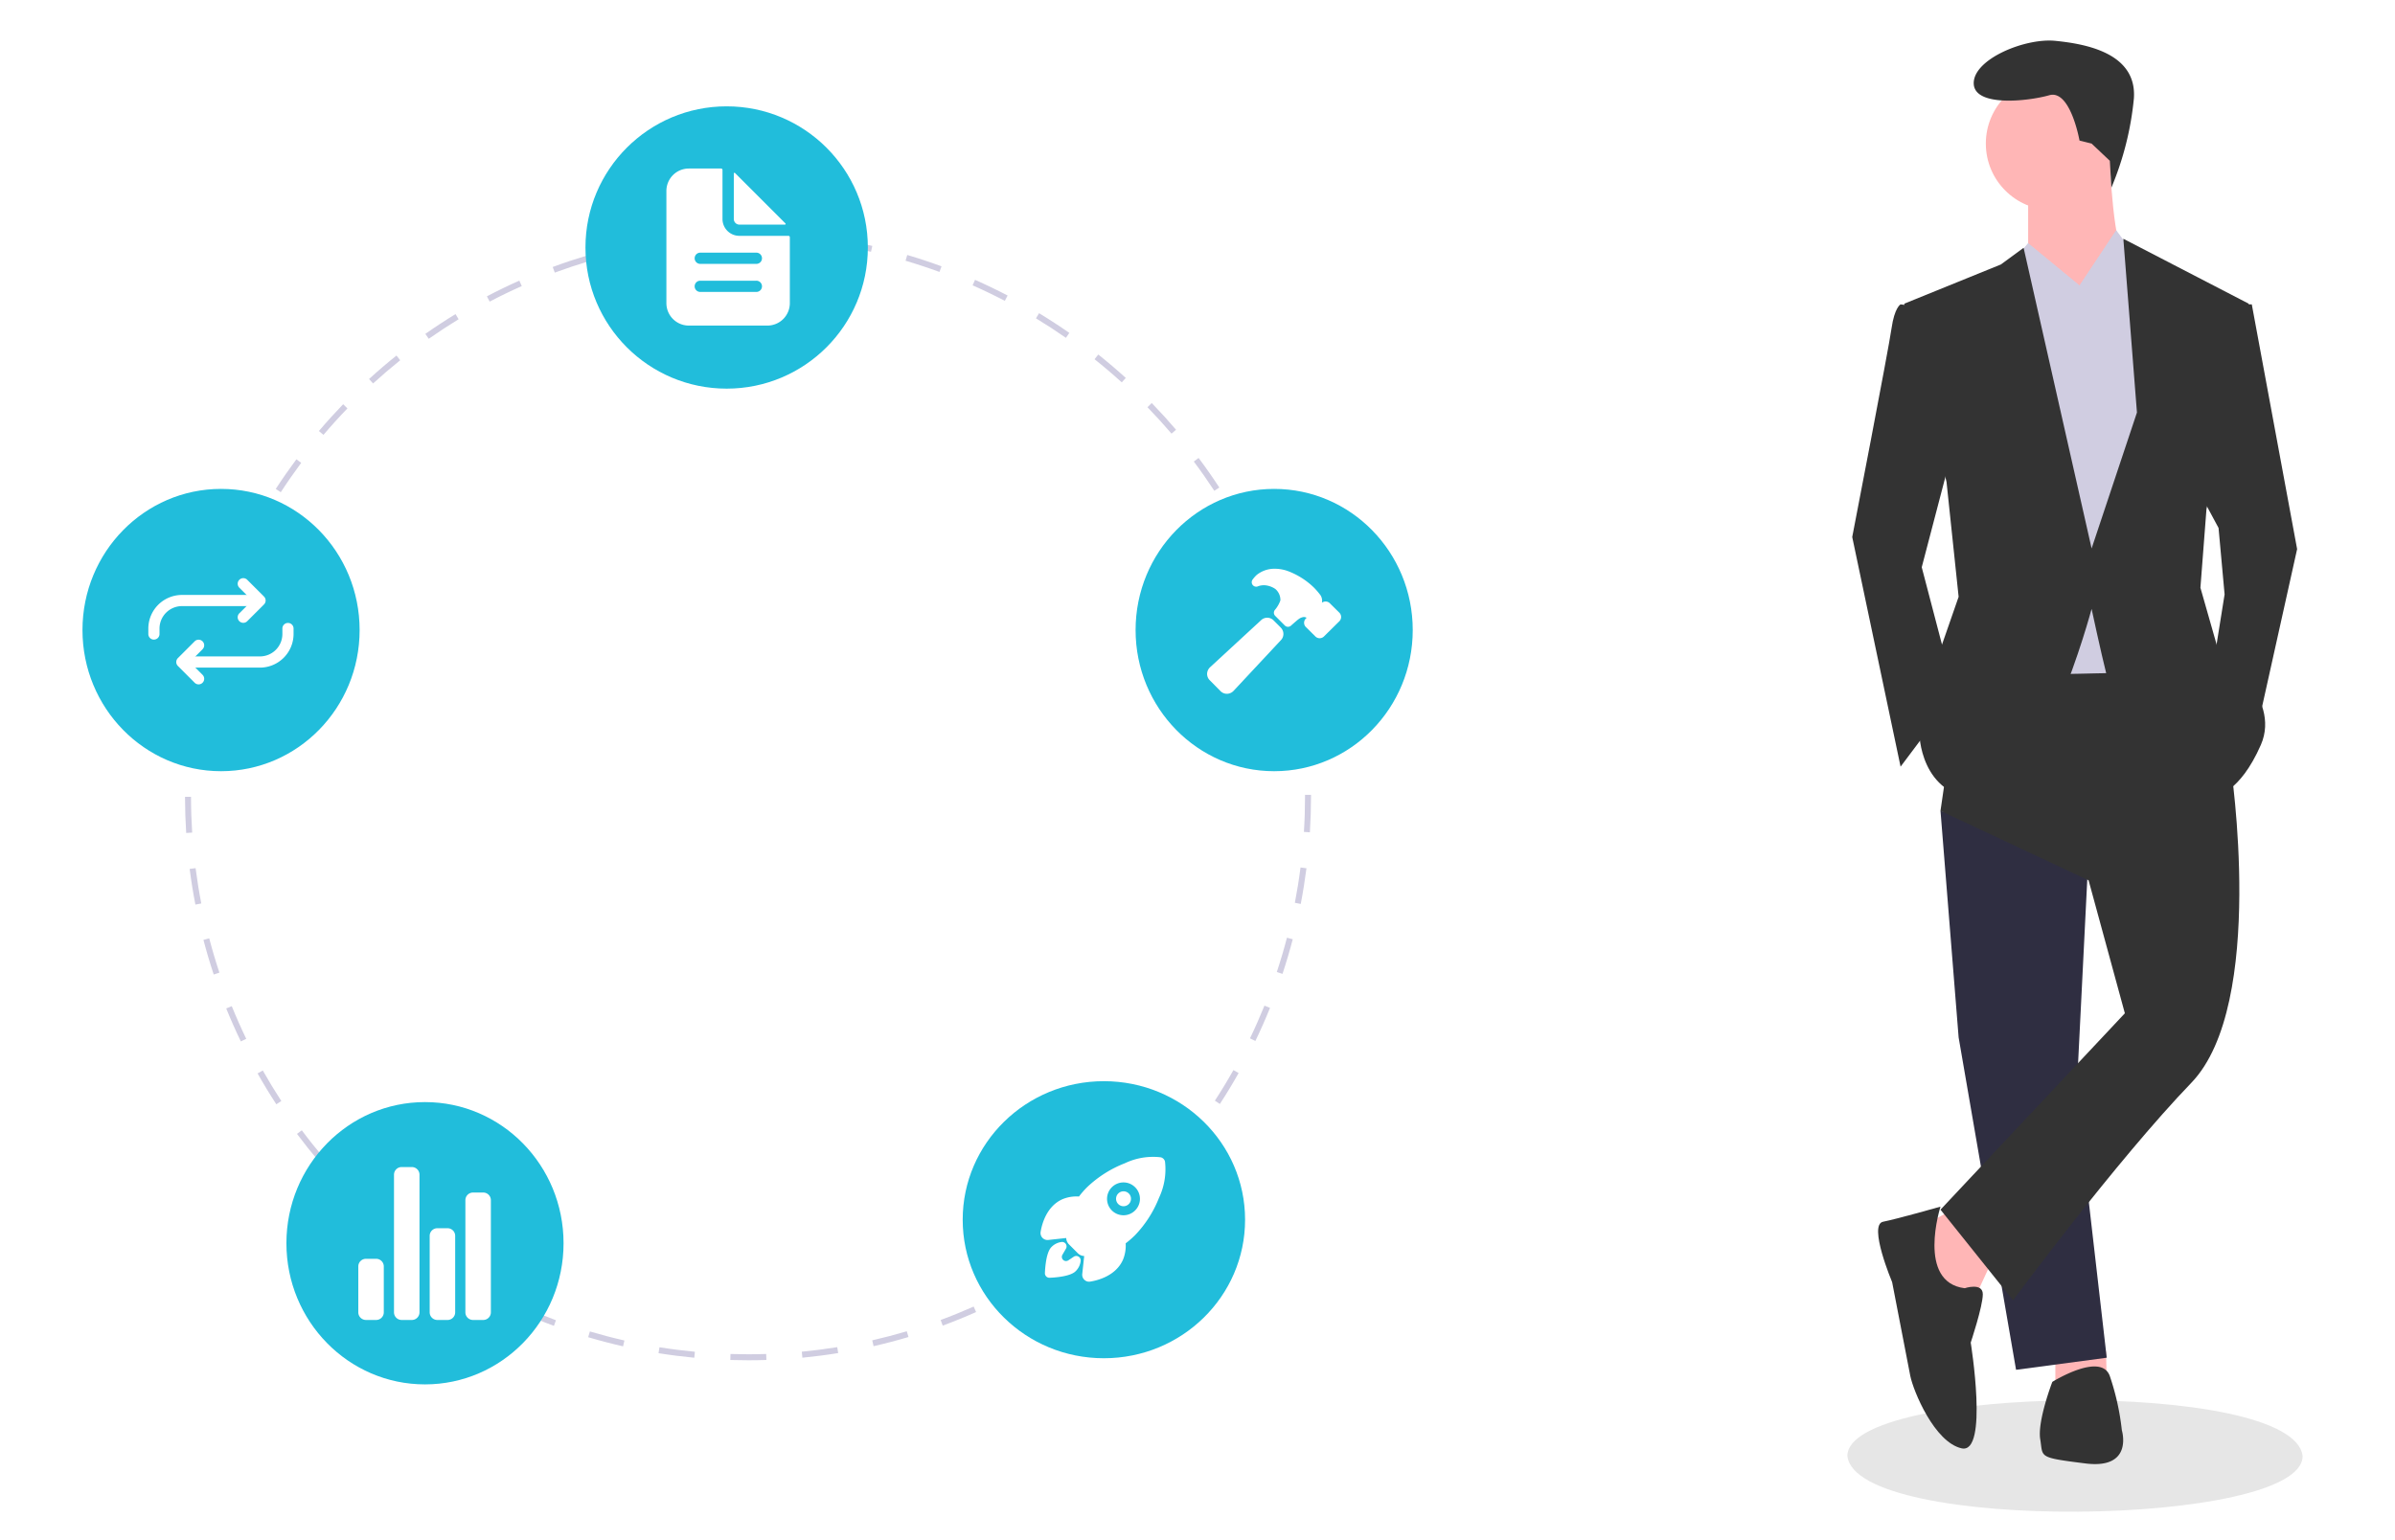
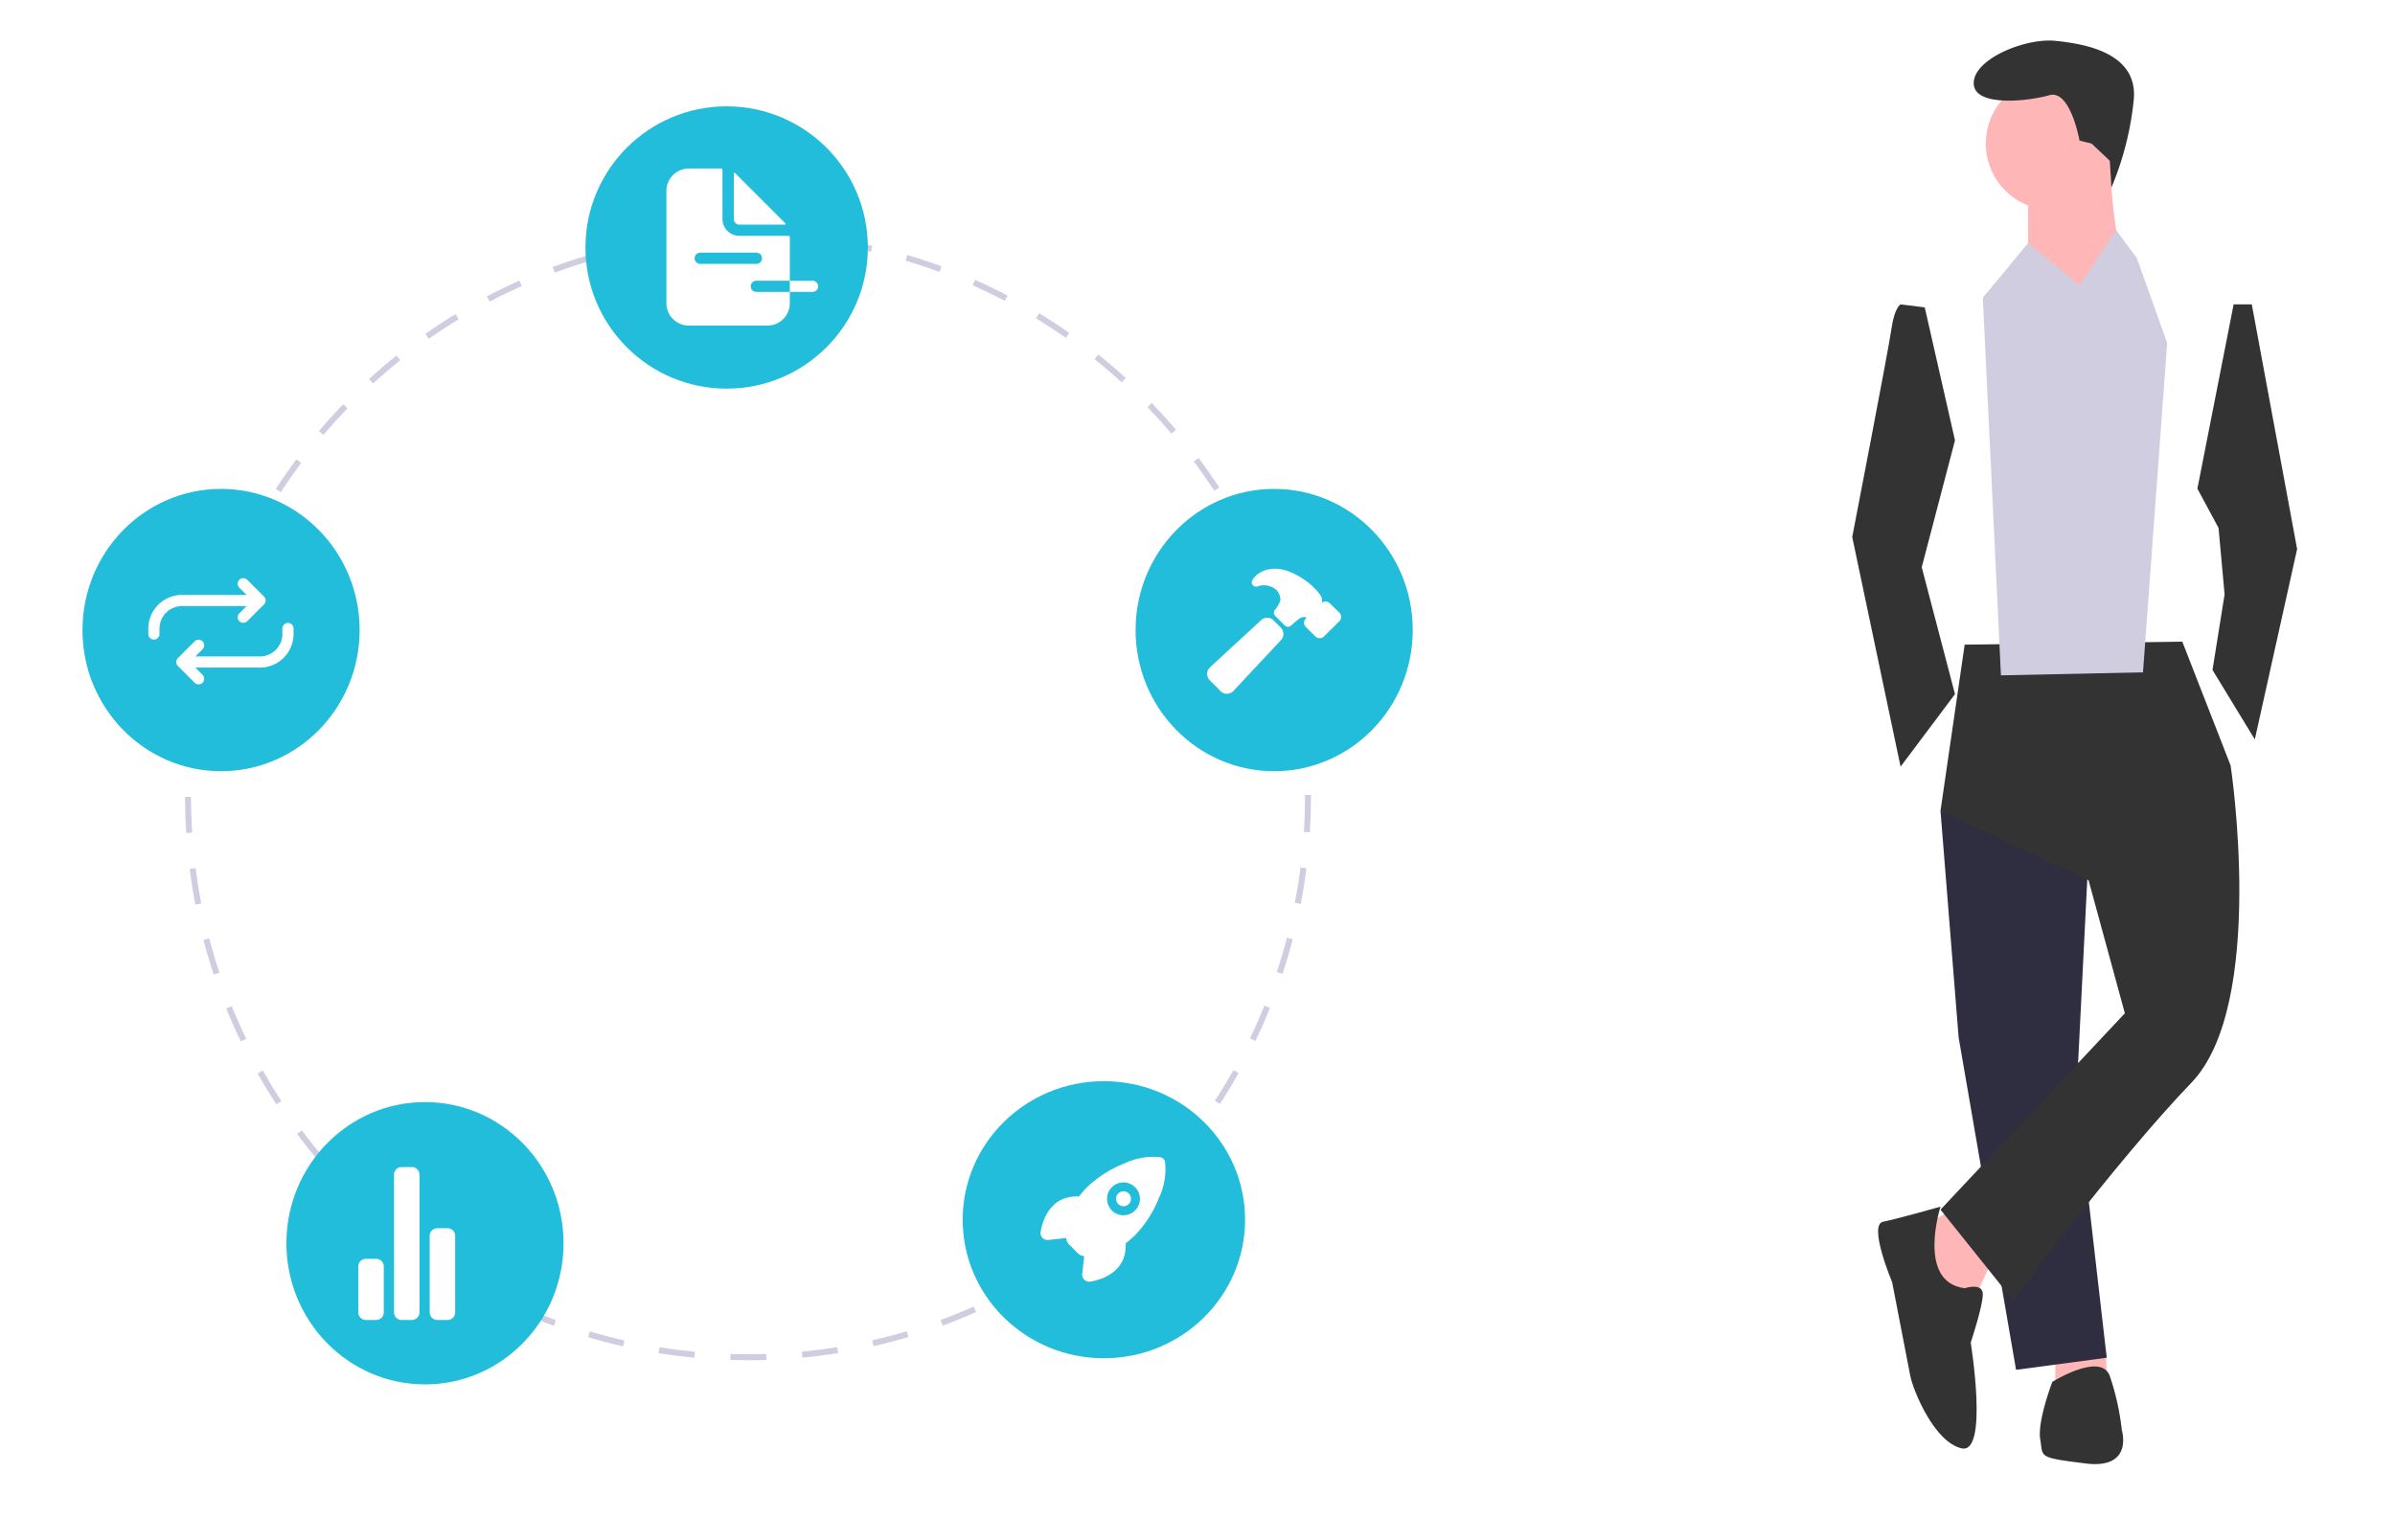
<svg xmlns="http://www.w3.org/2000/svg" width="311" height="200" viewBox="0 0 311 200">
  <g id="summary03" transform="translate(-7.436 -59)">
    <rect id="長方形_23732" data-name="長方形 23732" width="311" height="200" transform="translate(7.436 59)" fill="#fff" />
-     <path id="パス_49404" data-name="パス 49404" d="M877.529,724.263c.088,9.219-58,10.063-59.108,0C818.333,715.046,876.422,714.2,877.529,724.263Z" transform="translate(-571.093 -476.136)" fill="#e6e6e6" />
    <path id="パス_49405" data-name="パス 49405" d="M617.181,507.569l-4.317,2.355,2.747,9.027,4.317.392,2.355-5.1Z" transform="translate(-356.195 -291.443)" fill="#ffb6b6" />
    <path id="パス_49406" data-name="パス 49406" d="M658.28,553.994v4.317l6.672-.392-.093-3.555Z" transform="translate(-383.949 -319.815)" fill="#ffb6b6" />
    <path id="パス_49407" data-name="パス 49407" d="M619.929,374.348l2.355,29.435,7.457,43.171,11.774-1.57L637.59,411.24l1.57-31.4Z" transform="translate(-360.512 -210.028)" fill="#2f2e41" />
    <path id="パス_49408" data-name="パス 49408" d="M880.906,463.6l-28.258.392-3.14,21.586,19.231,9.027,4.71,17.269-23.94,25.51,9.419,11.774S872.272,531.1,882.083,520.9s5.1-41.209,5.1-41.209Z" transform="translate(-590.091 -321.256)" fill="#333" />
    <ellipse id="楕円形_202" data-name="楕円形 202" cx="8.634" cy="8.634" rx="8.634" ry="8.634" transform="translate(265.304 69.015)" fill="#ffb6b6" />
    <path id="パス_49409" data-name="パス 49409" d="M878.777,307.053v8.634l5.887,9.419s9.027-6.672,7.064-8.242-2.355-13.736-2.355-13.736Z" transform="translate(-607.978 -223.516)" fill="#ffb6b6" />
    <path id="パス_49410" data-name="パス 49410" d="M639.945,182.948l-5.887,7.064,2.355,49.058,18.446-.392L658,195.9l-3.924-10.989-2.692-3.663-4.765,7.195Z" transform="translate(-369.147 -92.346)" fill="#d0cde1" />
    <path id="パス_49411" data-name="パス 49411" d="M833.584,369.233l-4.317,16.484,4.317,16.484-7.064,9.419-6.279-29.828s4.71-24.333,5.1-27.08,1.177-3.14,1.177-3.14l3.14.392Z" transform="translate(-572.286 -253.036)" fill="#333" />
    <path id="パス_49412" data-name="パス 49412" d="M705.714,229.745l2.747,5.1.785,8.634-1.57,9.812,5.494,9.027,5.494-24.726-5.887-31.79h-2.355Z" transform="translate(-412.938 -107.271)" fill="#333" />
    <path id="パス_49413" data-name="パス 49413" d="M836.776,652.327s-5.495,1.57-7.457,1.962,1.178,7.849,1.178,7.849,1.962,10.2,2.355,12.167,3.14,8.634,6.672,9.419,1.177-13.736,1.177-13.736,1.57-4.71,1.57-6.279-2.355-.785-2.355-.785C833.637,662.139,836.776,652.327,836.776,652.327Z" transform="translate(-577.359 -436.594)" fill="#333" />
    <path id="パス_49414" data-name="パス 49414" d="M882.732,715.173c.393,2.355-.392,2.355,5.887,3.14s4.71-4.317,4.71-4.317a32.979,32.979,0,0,0-1.57-7.064c-1.177-3.14-7.457.785-7.457.785S882.34,712.818,882.732,715.173Z" transform="translate(-610.364 -469.22)" fill="#333" />
    <path id="パス_49415" data-name="パス 49415" d="M878.282,279.289l.2,3.49a39.509,39.509,0,0,0,2.925-11.614c.393-5.887-6.28-7.064-10.2-7.457s-10.6,2.355-10.6,5.495,7.064,2.355,9.812,1.57,3.925,5.887,3.925,5.887l1.57.392Z" transform="translate(-596.876 -199.403)" fill="#333" />
    <path id="パス_49416" data-name="パス 49416" d="M643.24,188.4l2.317-2.779,6.672,5.494-6.672,4.71Z" transform="translate(-374.758 -95.019)" fill="#d0cde1" />
    <path id="パス_49417" data-name="パス 49417" d="M673.811,185.115l-2.747-3.532-4.71,7.064,5.887,4.317Z" transform="translate(-388.884 -92.552)" fill="#d0cde1" />
-     <path id="パス_49418" data-name="パス 49418" d="M842.892,361.467l1.57,14.914-3.14,9.027-1.962,8.635s0,8.242,7.849,8.634,14.521-24.725,14.521-24.725,1.177,5.495,1.962,8.634,14.129,15.7,14.129,15.7,3.14-.392,5.887-6.672-5.495-12.166-5.495-12.166L875.86,375.2l.785-10.2,5.495-26.688-16.288-8.438,1.766,22.567L861.731,370.1,852.9,331.05l-2.944,2.159-12.559,5.1Z" transform="translate(-582.691 -239.86)" fill="#333" />
    <path id="パス_49419" data-name="パス 49419" d="M337.72,334.362c-.776-.006-1.561-.011-2.332-.035l.024-.779c.763.024,1.543.034,2.308.035s1.551-.013,2.328-.038l.025.779C339.289,334.349,338.5,334.362,337.72,334.362Zm-7.007-.329c-1.548-.147-3.112-.346-4.647-.591l.123-.77c1.519.243,3.066.44,4.6.585Zm14.035-.008-.074-.776c1.531-.147,3.078-.346,4.6-.591l.124.77c-1.535.248-3.1.449-4.647.6Zm-23.283-1.473c-1.516-.344-3.041-.743-4.533-1.185l.22-.747c1.476.437,2.985.832,4.485,1.172Zm32.528-.019-.173-.76c1.5-.344,3.012-.74,4.484-1.178l.221.747c-1.487.443-3.013.843-4.532,1.19Zm-41.51-2.641c-1.463-.539-2.926-1.132-4.35-1.763l.315-.712c1.408.624,2.856,1.211,4.3,1.744Zm50.488-.03-.269-.732c1.438-.531,2.881-1.118,4.288-1.743l.316.713c-1.423.633-2.881,1.225-4.335,1.762Zm-59.064-3.773c-1.377-.72-2.751-1.5-4.086-2.307l.4-.667c1.32.8,2.68,1.57,4.042,2.283Zm67.614-.029-.36-.691c1.359-.712,2.716-1.48,4.032-2.282l.4.666c-1.331.811-2.7,1.587-4.076,2.306Zm-75.629-4.843c-1.275-.892-2.539-1.838-3.756-2.81l.485-.61c1.2.963,2.455,1.9,3.716,2.781Zm83.627-.028-.446-.639c1.261-.883,2.51-1.819,3.711-2.781l.485.609c-1.214.972-2.477,1.917-3.751,2.81Zm-90.952-5.828c-1.153-1.049-2.286-2.147-3.368-3.265l.558-.543c1.07,1.106,2.192,2.193,3.332,3.231Zm98.268-.027-.523-.577c1.138-1.036,2.258-2.123,3.33-3.232l.558.542c-1.083,1.121-2.216,2.22-3.365,3.267Zm-104.789-6.711c-1.009-1.186-1.993-2.42-2.925-3.666l.623-.467c.922,1.234,1.9,2.455,2.894,3.628Zm111.306-.032-.592-.505c1-1.174,1.972-2.4,2.894-3.632l.623.467c-.932,1.249-1.916,2.484-2.925,3.671Zm-116.916-7.48c-.851-1.306-1.67-2.654-2.434-4.008l.677-.384c.756,1.339,1.566,2.674,2.408,3.966Zm122.527-.042-.652-.425c.842-1.294,1.652-2.631,2.408-3.974l.677.383c-.764,1.357-1.583,2.708-2.435,4.016Zm-127.132-8.121c-.677-1.4-1.316-2.845-1.9-4.286l.72-.293c.578,1.425,1.21,2.852,1.88,4.239Zm131.739-.061-.7-.339c.669-1.39,1.3-2.82,1.881-4.252l.721.292c-.585,1.448-1.224,2.894-1.9,4.3Zm-135.262-8.63c-.492-1.481-.941-2.995-1.336-4.5l.752-.2c.39,1.49.835,2.989,1.322,4.453Zm138.784-.083-.738-.245c.484-1.463.927-2.961,1.316-4.455l.753.2c-.394,1.509-.842,3.024-1.331,4.5Zm-141.163-9c-.3-1.529-.549-3.089-.747-4.635l.771-.1c.2,1.53.445,3.073.739,4.586Zm143.532-.086-.763-.148c.292-1.513.539-3.056.734-4.587l.772.1c-.2,1.547-.447,3.107-.742,4.636ZM264.733,265.87c-.1-1.554-.151-3.133-.153-4.694h.778c0,1.545.053,3.107.151,4.644Zm145.915-.087-.776-.049c.1-1.536.146-3.1.146-4.643v-.171h.778v.168c0,1.564-.05,3.143-.147,4.7ZM265.5,256.532l-.776-.048c.1-1.557.244-3.129.439-4.675l.772.1C265.74,253.436,265.594,254.992,265.5,256.532Zm144.363-.256c-.1-1.541-.253-3.1-.45-4.623l.771-.1c.2,1.543.354,3.115.456,4.673Zm-143.2-8.957-.764-.147c.293-1.53.641-3.071,1.032-4.58l.753.2C267.295,244.282,266.951,245.806,266.661,247.32Zm142-.251c-.3-1.514-.646-3.038-1.038-4.528l.752-.2c.4,1.506.749,3.045,1.049,4.576Zm-139.672-8.736-.739-.244c.488-1.481,1.032-2.967,1.615-4.416l.721.292C270.014,235.4,269.476,236.868,268.994,238.333ZM406.3,238.09c-.488-1.463-1.03-2.929-1.611-4.356l.72-.294c.587,1.443,1.135,2.924,1.628,4.4Zm-133.835-8.38-.7-.338c.675-1.406,1.4-2.808,2.168-4.168l.678.382C273.856,226.931,273.135,228.319,272.467,229.709Zm130.339-.213c-.67-1.384-1.394-2.766-2.154-4.109l.677-.384c.767,1.356,1.5,2.754,2.176,4.153Zm-125.79-7.888-.652-.425c.848-1.307,1.75-2.6,2.681-3.854l.624.466C278.748,219.033,277.855,220.316,277.016,221.609Zm121.224-.183c-.842-1.288-1.737-2.567-2.661-3.8l.622-.468c.934,1.248,1.839,2.54,2.69,3.842ZM282.558,214.16l-.592-.5c1.007-1.188,2.066-2.358,3.147-3.48l.559.542C284.6,211.827,283.555,212.985,282.558,214.16ZM392.681,214c-1-1.172-2.051-2.327-3.124-3.433l.557-.543c1.084,1.118,2.146,2.285,3.157,3.469ZM289,207.481l-.524-.576c1.151-1.051,2.349-2.077,3.562-3.049l.486.609c-1.2.962-2.385,1.977-3.524,3.016Zm97.222-.141c-1.14-1.035-2.329-2.047-3.535-3.008l.485-.61c1.218.971,2.42,1.994,3.572,3.04Zm-89.989-5.661-.446-.638c1.273-.894,2.591-1.758,3.919-2.569l.4.666C298.8,199.94,297.491,200.8,296.231,201.679Zm82.736-.124c-1.266-.883-2.575-1.735-3.89-2.533l.4-.667c1.329.806,2.652,1.667,3.932,2.56Zm-74.828-4.7-.361-.69c1.375-.723,2.792-1.411,4.212-2.044l.316.712C306.9,195.455,305.5,196.136,304.139,196.851Zm66.894-.107c-1.366-.713-2.773-1.39-4.183-2.013l.314-.713c1.425.63,2.848,1.315,4.229,2.035Zm-58.44-3.664-.27-.731c1.458-.541,2.954-1.041,4.444-1.486l.222.747c-1.475.441-2.954.936-4.4,1.47Zm49.951-.089c-1.446-.53-2.927-1.019-4.4-1.454l.219-.748c1.491.44,2.989.935,4.45,1.471Zm-41.073-2.564-.174-.76c1.513-.348,3.06-.65,4.6-.9l.125.77C324.5,189.784,322.968,190.083,321.471,190.427Zm32.184-.057c-1.5-.339-3.031-.633-4.552-.875l.122-.77c1.537.244,3.085.542,4.6.884Zm-23.039-1.431-.075-.776c1.544-.15,3.117-.253,4.674-.3l.026.779c-1.541.051-3.1.153-4.625.3Zm13.888-.024c-1.53-.143-3.087-.239-4.626-.285l.023-.779c1.556.046,3.129.143,4.675.288Z" transform="translate(-233.119 -98.673)" fill="#d0cde1" />
    <ellipse id="楕円形_203" data-name="楕円形 203" cx="18.334" cy="18.334" rx="18.334" ry="18.334" transform="translate(83.461 72.813)" fill="#21bddb" />
    <ellipse id="楕円形_204" data-name="楕円形 204" cx="17.994" cy="18.334" rx="17.994" ry="18.334" transform="translate(154.897 122.505)" fill="#21bddb" />
    <ellipse id="楕円形_205" data-name="楕円形 205" cx="18.334" cy="17.994" rx="18.334" ry="17.994" transform="translate(132.446 199.438)" fill="#21bddb" />
    <ellipse id="楕円形_206" data-name="楕円形 206" cx="17.994" cy="18.334" rx="17.994" ry="18.334" transform="translate(44.628 202.154)" fill="#21bddb" />
    <ellipse id="楕円形_207" data-name="楕円形 207" cx="17.994" cy="18.334" rx="17.994" ry="18.334" transform="translate(18.146 122.505)" fill="#21bddb" />
-     <path id="パス_49420" data-name="パス 49420" d="M440.817,175.28h-6.375a2.186,2.186,0,0,1-2.186-2.186v-6.375a.182.182,0,0,0-.182-.182h-4.189a2.914,2.914,0,0,0-2.914,2.914v14.572a2.914,2.914,0,0,0,2.914,2.914h10.2A2.914,2.914,0,0,0,441,184.023v-8.561A.182.182,0,0,0,440.817,175.28Zm-4.189,7.286h-7.286a.729.729,0,0,1,0-1.457h7.286a.729.729,0,1,1,0,1.457Zm0-3.643h-7.286a.729.729,0,0,1,0-1.457h7.286a.729.729,0,1,1,0,1.457Z" transform="translate(-331.001 -85.647)" fill="#fff" />
+     <path id="パス_49420" data-name="パス 49420" d="M440.817,175.28h-6.375a2.186,2.186,0,0,1-2.186-2.186v-6.375a.182.182,0,0,0-.182-.182h-4.189a2.914,2.914,0,0,0-2.914,2.914v14.572a2.914,2.914,0,0,0,2.914,2.914h10.2A2.914,2.914,0,0,0,441,184.023v-8.561A.182.182,0,0,0,440.817,175.28Zm-4.189,7.286a.729.729,0,0,1,0-1.457h7.286a.729.729,0,1,1,0,1.457Zm0-3.643h-7.286a.729.729,0,0,1,0-1.457h7.286a.729.729,0,1,1,0,1.457Z" transform="translate(-331.001 -85.647)" fill="#fff" />
    <path id="パス_49421" data-name="パス 49421" d="M454.158,174.541l-6.549-6.549a.091.091,0,0,0-.155.064v5.911a.729.729,0,0,0,.729.729h5.911a.091.091,0,0,0,.064-.155Z" transform="translate(-344.73 -86.52)" fill="#fff" />
    <path id="パス_49422" data-name="パス 49422" d="M575.856,507.508a.969.969,0,1,0,.685.283A.968.968,0,0,0,575.856,507.508Z" transform="translate(-422.526 -293.765)" fill="#fff" />
    <path id="パス_49423" data-name="パス 49423" d="M565.841,496.518v0a.74.74,0,0,0-.549-.555,8.514,8.514,0,0,0-4.668.772,15.014,15.014,0,0,0-4.884,3.093,11.639,11.639,0,0,0-1.072,1.228,4.757,4.757,0,0,0-2.126.341c-2.1.922-2.694,3.282-2.853,4.251a.907.907,0,0,0,.987,1.052h0l2.334-.255c0,.03.006.057.009.082a1.247,1.247,0,0,0,.359.752l1.139,1.14a1.244,1.244,0,0,0,.752.36l.078.008-.254,2.331v0a.907.907,0,0,0,.809,1c.028,0,.056,0,.084,0a.908.908,0,0,0,.151-.012c.974-.157,3.333-.748,4.253-2.855a4.8,4.8,0,0,0,.343-2.117,11.422,11.422,0,0,0,1.232-1.072,14.905,14.905,0,0,0,3.1-4.846A8.662,8.662,0,0,0,565.841,496.518Zm-3.885,6.347a2.133,2.133,0,1,1,0-3.016l0,0a2.116,2.116,0,0,1,.023,2.992Z" transform="translate(-407.124 -286.636)" fill="#fff" />
-     <path id="パス_49424" data-name="パス 49424" d="M555.3,526.062a.58.58,0,0,0-.4.1c-.232.159-.465.315-.7.468a.541.541,0,0,1-.762-.726l.441-.762a.581.581,0,0,0-.55-.9,2.223,2.223,0,0,0-1.293.634c-.133.133-.537.537-.754,2.078a13.005,13.005,0,0,0-.117,1.334.581.581,0,0,0,.566.6h.03a13.028,13.028,0,0,0,1.336-.116c1.541-.218,1.945-.622,2.078-.755a2.2,2.2,0,0,0,.631-1.3A.581.581,0,0,0,555.3,526.062Z" transform="translate(-408.043 -303.917)" fill="#fff" />
    <path id="パス_49425" data-name="パス 49425" d="M324.763,537.82h-1.324a.993.993,0,0,1-.993-.993v-5.959a.993.993,0,0,1,.993-.993h1.324a.993.993,0,0,1,.993.993v5.959A.993.993,0,0,1,324.763,537.82Z" transform="translate(-268.483 -307.366)" fill="#fff" />
    <path id="パス_49426" data-name="パス 49426" d="M348.6,531.577h-1.324a.993.993,0,0,1-.993-.993v-9.932a.993.993,0,0,1,.993-.993H348.6a.993.993,0,0,1,.993.993v9.932A.993.993,0,0,1,348.6,531.577Z" transform="translate(-283.05 -301.122)" fill="#fff" />
-     <path id="パス_49427" data-name="パス 49427" d="M360.518,524.294h-1.324a.993.993,0,0,1-.993-.993V508.734a.993.993,0,0,1,.993-.993h1.324a.993.993,0,0,1,.993.993V523.3A.993.993,0,0,1,360.518,524.294Z" transform="translate(-290.333 -293.839)" fill="#fff" />
    <path id="パス_49428" data-name="パス 49428" d="M336.681,519.091h-1.324a.993.993,0,0,1-.993-.993V500.22a.993.993,0,0,1,.993-.993h1.324a.993.993,0,0,1,.993.993V518.1A.993.993,0,0,1,336.681,519.091Z" transform="translate(-275.766 -288.636)" fill="#fff" />
    <path id="パス_49429" data-name="パス 49429" d="M614.788,317.515l-.946-.946a1.159,1.159,0,0,0-1.636,0l-6.578,6.07a1.228,1.228,0,0,0-.411.836,1.164,1.164,0,0,0,.334.867l1.413,1.429,0,0a1.17,1.17,0,0,0,.822.341h.043a1.217,1.217,0,0,0,.84-.4l6.113-6.548a1.16,1.16,0,0,0,.007-1.64Z" transform="translate(-441.033 -176.993)" fill="#fff" />
    <path id="パス_49430" data-name="パス 49430" d="M631.48,305.62l-.011-.011-1.242-1.229a.777.777,0,0,0-.554-.227.793.793,0,0,0-.463.15c0-.016,0-.031,0-.044a1.324,1.324,0,0,0-.188-.914,9.355,9.355,0,0,0-.9-1.041l0,0a9.809,9.809,0,0,0-3.142-2.027,5.056,5.056,0,0,0-1.923-.379,3.666,3.666,0,0,0-2.346.822,4.351,4.351,0,0,0-.514.588.58.58,0,0,0,.676.882,2.7,2.7,0,0,1,.311-.1,2.3,2.3,0,0,1,.669-.042,2.811,2.811,0,0,1,1.293.474,1.863,1.863,0,0,1,.662,1.489,3.866,3.866,0,0,1-.725,1.249.58.58,0,0,0,.053.761l1.247,1.247a.58.58,0,0,0,.8.022c.353-.315.89-.79,1.077-.906a1.349,1.349,0,0,1,.533-.21.7.7,0,0,1,.409.086.045.045,0,0,1-.011.034l-.066.063-.011.01a.78.78,0,0,0,0,1.1l0,0,1.241,1.229a.777.777,0,0,0,.554.226.786.786,0,0,0,.552-.225l2.011-1.986.02-.021A.793.793,0,0,0,631.48,305.62Z" transform="translate(-450.109 -167.022)" fill="#fff" />
    <path id="パス_49431" data-name="パス 49431" d="M282.9,308.848a.725.725,0,0,1-.513-1.238l1.663-1.663-1.663-1.663a.725.725,0,0,1,1.026-1.026l2.176,2.176a.725.725,0,0,1,0,1.026l-2.176,2.176A.723.723,0,0,1,282.9,308.848Z" transform="translate(-243.873 -168.947)" fill="#fff" />
    <path id="パス_49432" data-name="パス 49432" d="M253.053,314.444a.725.725,0,0,1-.725-.725v-.725a4.374,4.374,0,0,1,4.351-4.353h9.433a.725.725,0,1,1,0,1.451H256.68a2.919,2.919,0,0,0-2.9,2.9v.723a.725.725,0,0,1-.726.725Z" transform="translate(-225.631 -172.363)" fill="#fff" />
    <path id="パス_49433" data-name="パス 49433" d="M264.558,329.369a.723.723,0,0,1-.513-.212l-2.176-2.176a.725.725,0,0,1,0-1.026l2.176-2.176a.725.725,0,0,1,1.026,1.026l-1.663,1.663,1.663,1.663a.725.725,0,0,1-.513,1.238Z" transform="translate(-231.332 -181.474)" fill="#fff" />
    <path id="パス_49434" data-name="パス 49434" d="M264.246,323.772a.725.725,0,0,1,0-1.451h9.431a2.919,2.919,0,0,0,2.9-2.9v-.723a.725.725,0,0,1,1.451,0v.725a4.374,4.374,0,0,1-4.351,4.353Z" transform="translate(-232.472 -178.057)" fill="#fff" />
  </g>
</svg>